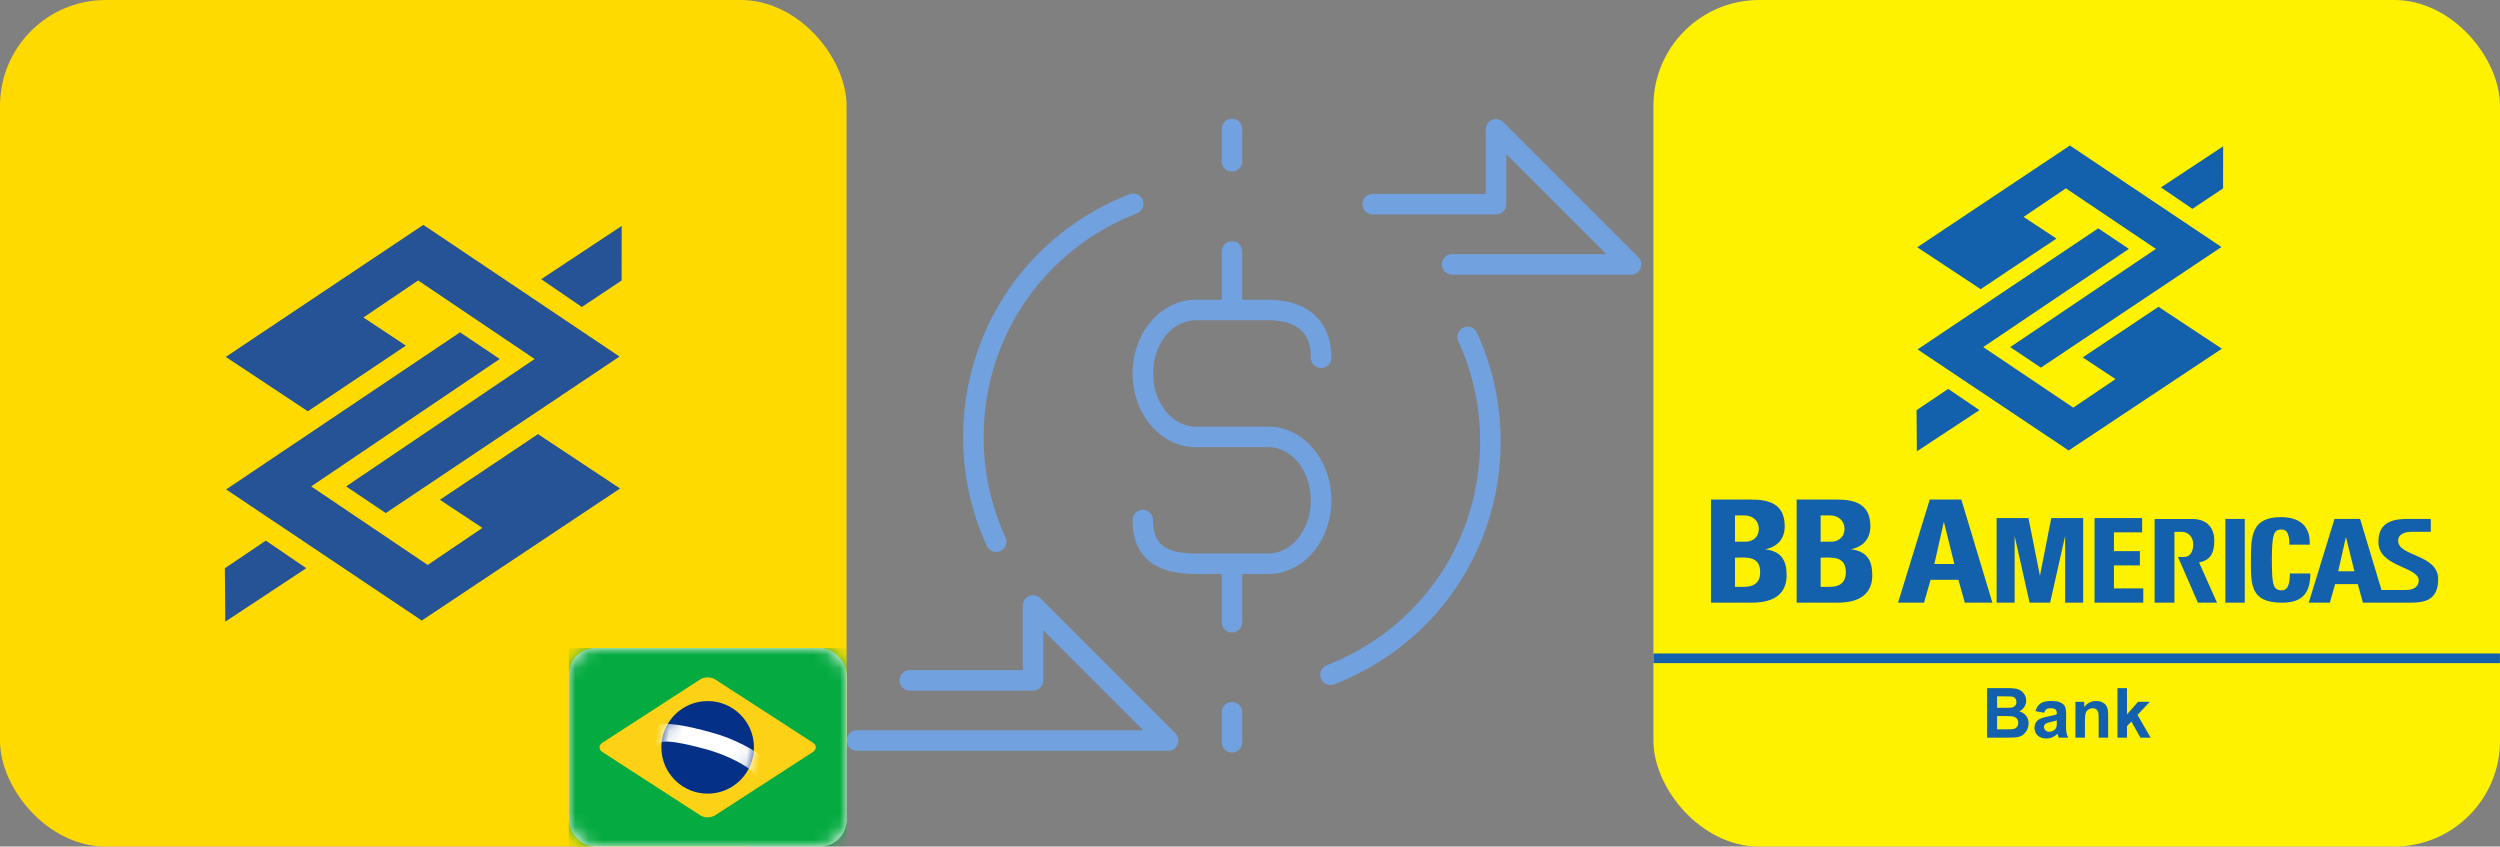
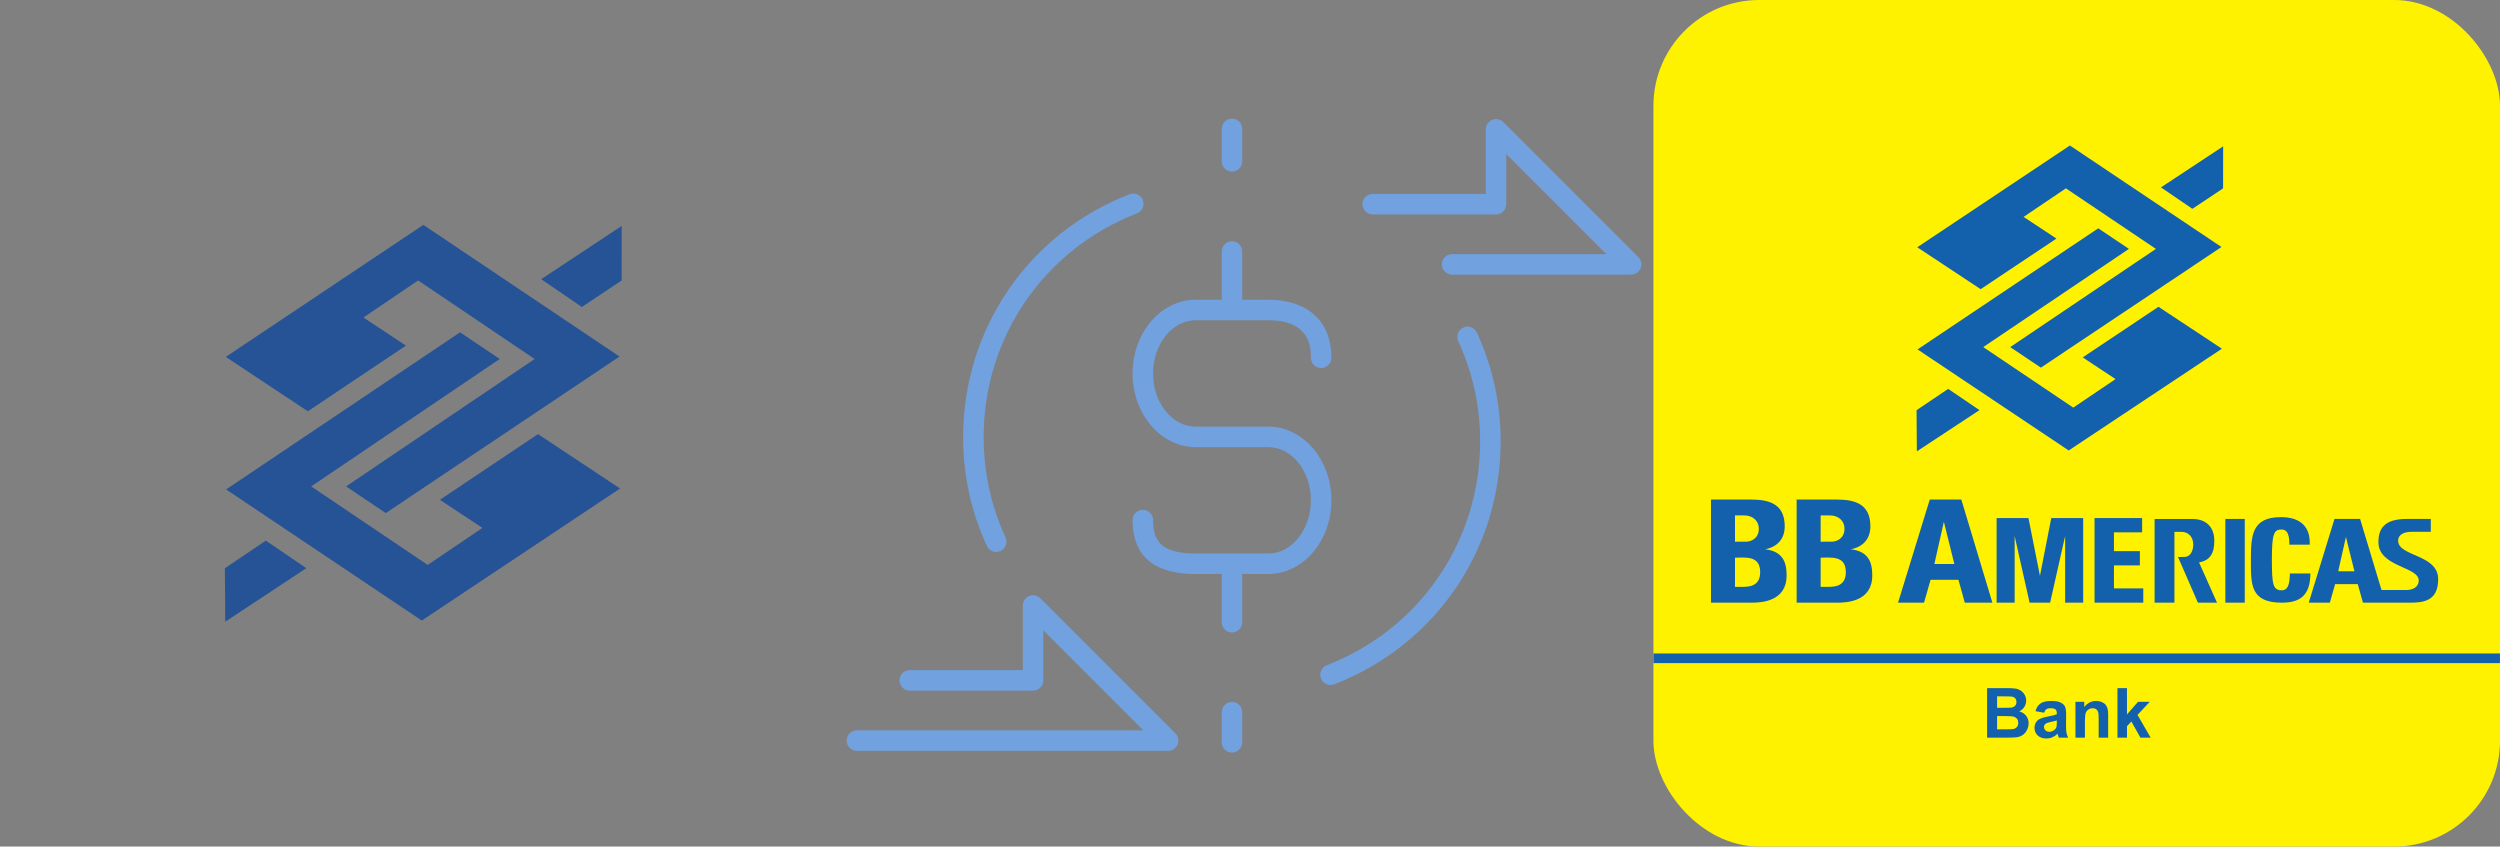
<svg xmlns="http://www.w3.org/2000/svg" xmlns:xlink="http://www.w3.org/1999/xlink" width="189px" height="64px" viewBox="0 0 189 64">
  <rect x="0" y="0" width="189" height="64" fill="#808080" stroke="none" />
  <title>Group 6</title>
  <desc>Created with Sketch.</desc>
  <defs>
-     <rect id="path-1" x="0" y="0" width="21" height="15" rx="2" />
    <circle id="path-3" cx="3.5" cy="3.5" r="3.5" />
  </defs>
  <g id="Page-1" stroke="none" stroke-width="1" fill="none" fill-rule="evenodd">
    <g id="learn-more-receive-transfers-en" transform="translate(-484, -910)">
      <g id="Group-6" transform="translate(484, 910)">
        <g id="Page-1-Copy" transform="translate(64, 8)" fill="#71A1DF">
          <path d="M31.884,24.252 L26.392,24.252 C24.617,24.252 23.174,22.449 23.174,20.232 C23.174,18.015 24.617,16.212 26.392,16.212 L31.884,16.212 C35.102,16.212 35.102,18.347 35.102,19.048 C35.102,19.477 35.449,19.824 35.878,19.824 C36.306,19.824 36.654,19.477 36.654,19.048 C36.654,16.3 34.871,14.66 31.884,14.66 L29.914,14.66 L29.914,11.014 C29.914,10.585 29.567,10.238 29.138,10.238 C28.709,10.238 28.362,10.585 28.362,11.014 L28.362,14.66 L26.392,14.66 C23.762,14.66 21.622,17.16 21.622,20.232 C21.622,23.304 23.762,25.804 26.392,25.804 L31.884,25.804 C33.658,25.804 35.102,27.607 35.102,29.824 C35.102,32.04 33.658,33.844 31.884,33.844 L26.392,33.844 C23.721,33.844 23.174,32.834 23.174,31.318 C23.174,30.889 22.826,30.542 22.398,30.542 C21.97,30.542 21.622,30.889 21.622,31.318 C21.622,34.024 23.227,35.396 26.392,35.396 L28.362,35.396 L28.362,39.042 C28.362,39.47 28.709,39.818 29.138,39.818 C29.567,39.818 29.914,39.47 29.914,39.042 L29.914,35.396 L31.884,35.396 C34.514,35.396 36.654,32.896 36.654,29.824 C36.654,26.752 34.514,24.252 31.884,24.252" id="Fill-1" />
          <path d="M11.314,33.727 C11.422,33.727 11.532,33.704 11.637,33.656 C12.027,33.477 12.197,33.016 12.018,32.627 C10.92,30.238 10.364,27.691 10.364,25.057 C10.364,17.507 14.914,10.863 21.955,8.13 C22.354,7.975 22.552,7.525 22.397,7.126 C22.242,6.726 21.792,6.528 21.393,6.683 C13.751,9.649 8.812,16.862 8.812,25.057 C8.812,27.917 9.416,30.682 10.608,33.275 C10.739,33.559 11.02,33.727 11.314,33.727" id="Fill-3" />
          <path d="M46.625,16.763 C46.235,16.942 46.064,17.402 46.244,17.792 C47.342,20.18 47.898,22.727 47.898,25.362 C47.898,32.912 43.348,39.556 36.307,42.289 C35.908,42.444 35.709,42.893 35.864,43.293 C35.984,43.6 36.277,43.788 36.588,43.788 C36.681,43.788 36.776,43.771 36.868,43.735 C44.511,40.769 49.45,33.557 49.45,25.362 C49.45,22.502 48.845,19.736 47.653,17.144 C47.475,16.755 47.015,16.583 46.625,16.763" id="Fill-5" />
          <path d="M59.861,11.439 L49.649,1.227 C49.428,1.006 49.095,0.939 48.803,1.059 C48.514,1.179 48.325,1.462 48.325,1.776 L48.325,6.66 L39.776,6.66 C39.347,6.66 39,7.007 39,7.436 C39,7.864 39.347,8.212 39.776,8.212 L49.1,8.212 C49.529,8.212 49.876,7.864 49.876,7.436 L49.876,3.649 L57.439,11.212 L45.779,11.212 C45.351,11.212 45.004,11.559 45.004,11.988 C45.004,12.416 45.351,12.763 45.779,12.763 L59.312,12.763 C59.626,12.763 59.909,12.574 60.029,12.284 C60.149,11.994 60.083,11.661 59.861,11.439" id="Fill-7" />
          <path d="M14.649,37.227 C14.428,37.006 14.095,36.939 13.803,37.059 C13.514,37.179 13.325,37.462 13.325,37.776 L13.325,42.66 L4.776,42.66 C4.347,42.66 4,43.007 4,43.436 C4,43.864 4.347,44.212 4.776,44.212 L14.1,44.212 C14.529,44.212 14.876,43.864 14.876,43.436 L14.876,39.649 L22.439,47.212 L0.779,47.212 C0.351,47.212 0.004,47.559 0.004,47.988 C0.004,48.416 0.351,48.763 0.779,48.763 L24.312,48.763 C24.626,48.763 24.909,48.574 25.029,48.284 C25.149,47.994 25.083,47.661 24.861,47.439 L14.649,37.227 Z" id="Fill-7-Copy" />
          <path d="M29.138,4.971 C29.567,4.971 29.914,4.623 29.914,4.195 L29.914,1.746 C29.914,1.318 29.567,0.97 29.138,0.97 C28.709,0.97 28.362,1.318 28.362,1.746 L28.362,4.195 C28.362,4.623 28.709,4.971 29.138,4.971" id="Fill-10" />
          <path d="M29.138,45.066 C28.709,45.066 28.362,45.413 28.362,45.842 L28.362,48.118 C28.362,48.546 28.709,48.894 29.138,48.894 C29.567,48.894 29.914,48.546 29.914,48.118 L29.914,45.842 C29.914,45.413 29.567,45.066 29.138,45.066" id="Fill-14" />
        </g>
        <g id="Group-5-Copy-9" transform="translate(125, 0)">
          <rect id="Rectangle-5" fill="#FFF200" x="0" y="0" width="64" height="64" rx="8" />
          <path d="M0.004,50.132 L63.996,50.132 L63.996,49.404 L0.004,49.404 L0.004,50.132 Z M24.648,31.005 L22.283,29.399 L19.892,31.009 L19.915,34.123 L24.648,31.005 Z M30.468,18.036 L27.985,16.397 L31.181,14.239 L37.985,18.816 L26.973,26.241 L29.291,27.794 L42.941,18.673 L31.485,11 L19.945,18.694 L24.738,21.862 L30.468,18.036 Z M30.495,54.608 C30.495,54.78 30.485,54.897 30.467,54.958 C30.439,55.052 30.382,55.131 30.295,55.196 C30.178,55.281 30.054,55.324 29.925,55.324 C29.809,55.324 29.713,55.287 29.639,55.214 C29.564,55.141 29.526,55.054 29.526,54.953 C29.526,54.851 29.573,54.767 29.667,54.7 C29.728,54.659 29.858,54.618 30.058,54.575 C30.257,54.532 30.403,54.496 30.495,54.465 L30.495,54.608 Z M31.192,54.877 L31.2,54.038 C31.2,53.726 31.168,53.512 31.104,53.395 C31.04,53.279 30.93,53.182 30.773,53.107 C30.617,53.031 30.378,52.993 30.058,52.993 C29.705,52.993 29.439,53.056 29.26,53.182 C29.081,53.308 28.955,53.502 28.882,53.765 L29.534,53.882 C29.578,53.756 29.636,53.668 29.707,53.618 C29.779,53.567 29.879,53.542 30.007,53.542 C30.196,53.542 30.324,53.572 30.393,53.631 C30.461,53.689 30.495,53.788 30.495,53.926 L30.495,53.997 C30.365,54.052 30.133,54.111 29.797,54.174 C29.548,54.221 29.358,54.277 29.226,54.341 C29.094,54.405 28.991,54.497 28.918,54.617 C28.844,54.737 28.808,54.874 28.808,55.027 C28.808,55.259 28.888,55.451 29.049,55.603 C29.21,55.754 29.431,55.83 29.71,55.83 C29.868,55.83 30.018,55.8 30.157,55.741 C30.297,55.681 30.428,55.591 30.551,55.472 C30.556,55.486 30.565,55.514 30.577,55.557 C30.604,55.65 30.627,55.721 30.646,55.769 L31.356,55.769 C31.293,55.639 31.25,55.518 31.227,55.404 C31.204,55.291 31.192,55.115 31.192,54.877 L31.192,54.877 Z M36.946,40.246 L36.946,39.164 L33.348,39.164 L33.348,45.563 L37.033,45.563 L37.033,44.485 L34.815,44.485 L34.815,42.743 L36.775,42.743 L36.775,41.665 L34.815,41.665 L34.815,40.246 L36.946,40.246 Z M34.197,53.297 C34.13,53.208 34.031,53.135 33.9,53.078 C33.768,53.021 33.624,52.993 33.465,52.993 C33.105,52.993 32.807,53.146 32.57,53.453 L32.57,53.054 L31.903,53.054 L31.903,55.769 L32.621,55.769 L32.621,54.539 C32.621,54.236 32.64,54.028 32.676,53.915 C32.713,53.803 32.781,53.713 32.88,53.645 C32.978,53.576 33.09,53.542 33.214,53.542 C33.312,53.542 33.395,53.566 33.464,53.614 C33.533,53.662 33.583,53.728 33.613,53.815 C33.644,53.901 33.659,54.09 33.659,54.383 L33.659,55.769 L34.377,55.769 L34.377,54.082 C34.377,53.872 34.364,53.711 34.338,53.599 C34.311,53.486 34.265,53.385 34.197,53.297 L34.197,53.297 Z M37.524,53.054 L36.64,53.054 L35.799,54.01 L35.799,52.021 L35.08,52.021 L35.08,55.769 L35.799,55.769 L35.799,54.9 L36.134,54.549 L36.816,55.769 L37.591,55.769 L36.596,54.046 L37.524,53.054 Z M38.181,23.193 L32.452,27.02 L34.934,28.659 L31.739,30.817 L24.934,26.24 L35.946,18.815 L33.628,17.261 L19.966,26.416 L31.393,34.056 L42.975,26.362 L38.181,23.193 Z M27.475,54.965 C27.404,55.044 27.312,55.094 27.2,55.114 C27.127,55.13 26.954,55.137 26.681,55.137 L25.981,55.137 L25.981,54.135 L26.592,54.135 C26.936,54.135 27.159,54.153 27.263,54.189 C27.366,54.225 27.444,54.282 27.499,54.36 C27.554,54.439 27.581,54.534 27.581,54.647 C27.581,54.779 27.546,54.885 27.475,54.965 L27.475,54.965 Z M25.981,52.645 L26.415,52.645 C26.771,52.645 26.987,52.649 27.062,52.658 C27.188,52.673 27.283,52.717 27.347,52.79 C27.411,52.862 27.443,52.956 27.443,53.072 C27.443,53.193 27.406,53.291 27.332,53.365 C27.258,53.439 27.156,53.484 27.026,53.499 C26.955,53.507 26.771,53.512 26.477,53.512 L25.981,53.512 L25.981,52.645 Z M27.653,53.778 C27.814,53.704 27.942,53.594 28.037,53.448 C28.132,53.301 28.179,53.14 28.179,52.965 C28.179,52.803 28.141,52.657 28.064,52.526 C27.987,52.396 27.891,52.291 27.776,52.213 C27.661,52.135 27.531,52.083 27.385,52.059 C27.24,52.034 27.019,52.021 26.722,52.021 L25.224,52.021 L25.224,55.769 L26.5,55.769 C26.982,55.765 27.286,55.757 27.412,55.743 C27.613,55.721 27.782,55.662 27.92,55.566 C28.057,55.469 28.165,55.34 28.244,55.179 C28.323,55.018 28.363,54.853 28.363,54.682 C28.363,54.466 28.302,54.278 28.179,54.117 C28.056,53.957 27.881,53.844 27.653,53.778 L27.653,53.778 Z M43.065,14.24 L43.07,11.062 L38.369,14.166 L40.743,15.787 L43.065,14.24 Z M40.117,42.104 L39.657,42.11 L41.163,45.563 L42.608,45.563 L41.249,42.52 C42.073,42.367 42.4,41.847 42.402,40.893 C42.405,39.816 41.76,39.238 40.759,39.238 L37.888,39.238 L37.888,45.563 L39.387,45.563 L39.387,40.21 L39.936,40.21 C40.402,40.21 40.809,40.549 40.809,41.172 C40.809,41.698 40.544,42.131 40.117,42.104 L40.117,42.104 Z M12.641,44.365 L12.641,42.163 L13.034,42.151 L13.286,42.151 C14.242,42.151 14.545,42.572 14.545,43.263 C14.545,44.354 13.638,44.365 13.235,44.365 L12.641,44.365 Z M12.641,38.966 L13.348,38.966 C13.991,38.966 14.443,39.386 14.443,39.959 C14.443,40.714 13.865,40.952 13.449,40.952 L12.787,40.952 L12.641,40.959 L12.641,38.966 Z M16.544,43.5 C16.544,42.432 16.209,41.686 14.926,41.524 C15.909,41.33 16.401,40.683 16.401,39.786 C16.401,38.123 15.262,37.767 13.883,37.767 L10.826,37.767 L10.826,45.563 L13.871,45.563 C14.639,45.563 16.544,45.477 16.544,43.5 L16.544,43.5 Z M6.165,44.365 L6.165,42.163 L6.558,42.151 L6.81,42.151 C7.766,42.151 8.069,42.572 8.069,43.263 C8.069,44.354 7.162,44.365 6.759,44.365 L6.165,44.365 Z M6.165,38.966 L6.872,38.966 C7.515,38.966 7.967,39.386 7.967,39.959 C7.967,40.714 7.389,40.952 6.973,40.952 L6.311,40.952 L6.165,40.959 L6.165,38.966 Z M10.068,43.5 C10.068,42.432 9.733,41.686 8.45,41.524 C9.434,41.33 9.925,40.683 9.925,39.786 C9.925,38.123 8.786,37.767 7.408,37.767 L4.35,37.767 L4.35,45.563 L7.395,45.563 C8.163,45.563 10.068,45.477 10.068,43.5 L10.068,43.5 Z M32.488,45.563 L32.488,39.164 L30.076,39.164 L29.22,43.529 L28.351,39.164 L25.944,39.164 L25.944,45.563 L27.307,45.563 L27.307,40.525 L28.438,45.563 L29.989,45.563 L31.124,40.525 L31.124,45.563 L32.488,45.563 Z M43.236,45.563 L44.704,45.563 L44.704,39.233 L43.236,39.233 L43.236,45.563 Z M52.353,40.597 L52.995,43.186 L51.769,43.186 L52.353,40.597 Z M51.136,45.563 L51.535,44.16 L53.248,44.16 L53.638,45.563 L55.331,45.563 L55.331,45.562 L57.186,45.563 C58.25,45.563 59.326,45.421 59.326,43.783 C59.326,41.893 56.299,42.081 56.299,40.88 C56.299,40.36 56.843,40.206 57.296,40.206 L58.768,40.206 L58.768,39.233 L56.929,39.233 C55.229,39.233 54.808,39.997 54.808,40.987 C54.808,42.871 57.856,42.826 57.856,43.885 C57.856,44.393 57.396,44.604 56.925,44.604 L55.042,44.603 L53.424,39.233 L51.487,39.233 L49.54,45.563 L51.136,45.563 Z M21.957,39.447 L22.748,42.636 L21.238,42.636 L21.957,39.447 Z M20.95,43.835 L23.059,43.835 L23.539,45.563 L25.625,45.563 L23.276,37.767 L20.89,37.767 L18.492,45.563 L20.458,45.563 L20.95,43.835 Z M47.509,45.563 C48.869,45.563 49.664,45.025 49.664,43.352 L48.117,43.352 C48.097,43.846 48.089,44.626 47.509,44.626 C46.85,44.626 46.754,44.23 46.754,42.329 C46.754,40.362 46.905,40.031 47.478,40.031 C47.892,40.031 48.077,40.343 48.077,41.176 L49.616,41.176 C49.673,39.831 48.924,39.095 47.441,39.095 C45.232,39.095 45.168,40.493 45.168,42.329 C45.168,44.174 45.112,45.563 47.509,45.563 L47.509,45.563 Z" id="Page-1" fill="#1361AC" />
        </g>
        <g id="Group-4-Copy">
-           <rect id="Rectangle-5" fill="#FFDA01" x="0" y="0" width="64" height="64" rx="8" />
          <path d="M32.005,17 L17.068,26.982 L23.273,31.093 L30.688,26.129 L27.475,24.003 L31.611,21.202 L40.418,27.14 L26.165,36.773 L29.165,38.789 L46.834,26.955 L32.005,17 Z M40.916,21.107 L43.989,23.21 L46.994,21.203 L47,17.08 L40.916,21.107 Z M17.096,37.001 L31.887,46.913 L46.877,36.931 L40.672,32.819 L33.257,37.785 L36.47,39.91 L32.334,42.71 L23.526,36.772 L37.779,27.139 L34.779,25.123 L17.096,37.001 Z M17,42.959 L17.03,47 L23.156,42.955 L20.095,40.87 L17,42.959 Z" id="Page-1-Copy-8" fill="#255396" />
          <g id="BR-Copy" transform="translate(43, 49)">
            <mask id="mask-2" fill="white">
              <use xlink:href="#path-1" />
            </mask>
            <use id="Mask" fill="#FFFFFF" xlink:href="#path-1" />
            <rect id="Mask-Copy" fill="#05AB41" mask="url(#mask-2)" x="0" y="0" width="21" height="15" />
-             <path d="M2.558,7.861 C2.25,7.662 2.245,7.341 2.558,7.139 L9.942,2.361 C10.25,2.162 10.745,2.159 11.058,2.361 L18.442,7.139 C18.75,7.338 18.755,7.659 18.442,7.861 L11.058,12.639 C10.75,12.838 10.255,12.841 9.942,12.639 L2.558,7.861 Z" id="Rectangle-60" fill="#FDD216" mask="url(#mask-2)" />
            <g id="Oval-2" mask="url(#mask-2)">
              <g transform="translate(7, 4)">
                <mask id="mask-4" fill="white">
                  <use xlink:href="#path-3" />
                </mask>
                <use id="Mask" stroke="none" fill="#053087" fill-rule="evenodd" xlink:href="#path-3" />
                <path d="M-0.5,3 C2.94209102e-14,2.5 1.808,2.734 3.5,3 C5.192,3.266 7.006,4.006 7.5,4.5" id="Line" stroke="#FFFFFF" stroke-width="1.333" fill="none" stroke-linecap="square" mask="url(#mask-4)" transform="translate(3.5, 3.603) rotate(6) translate(-3.5, -3.603) " />
              </g>
            </g>
          </g>
        </g>
      </g>
    </g>
  </g>
</svg>